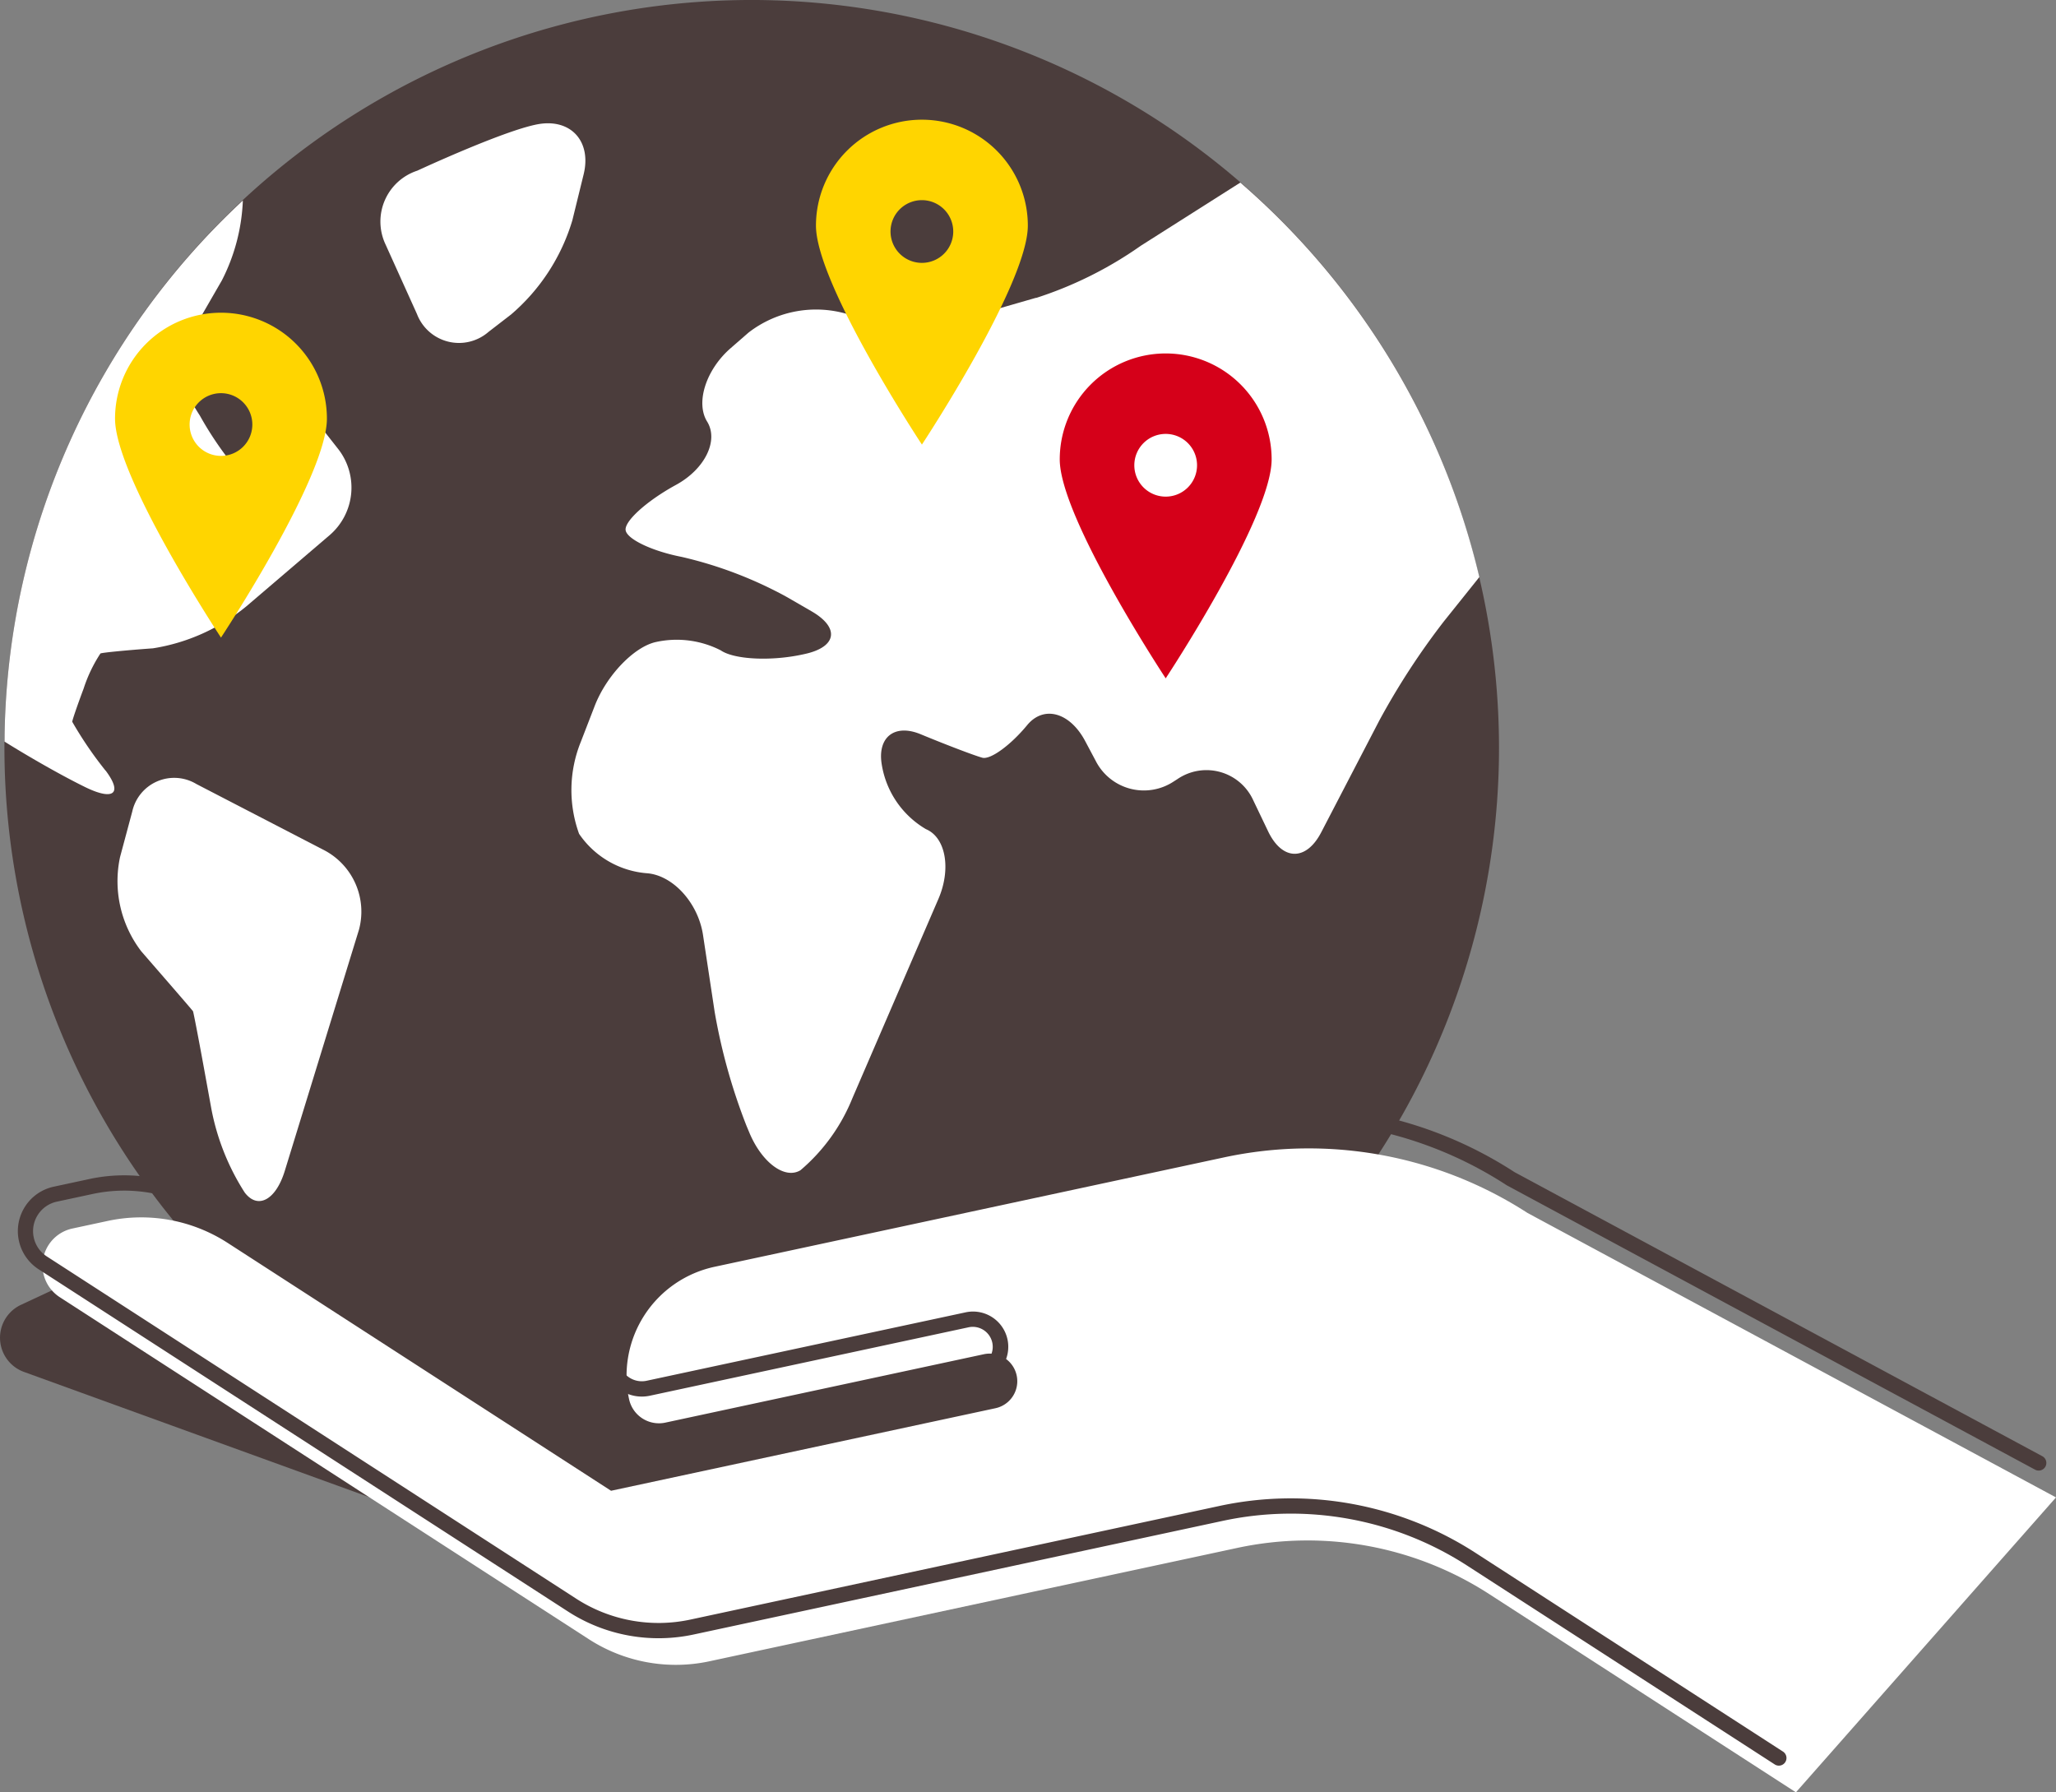
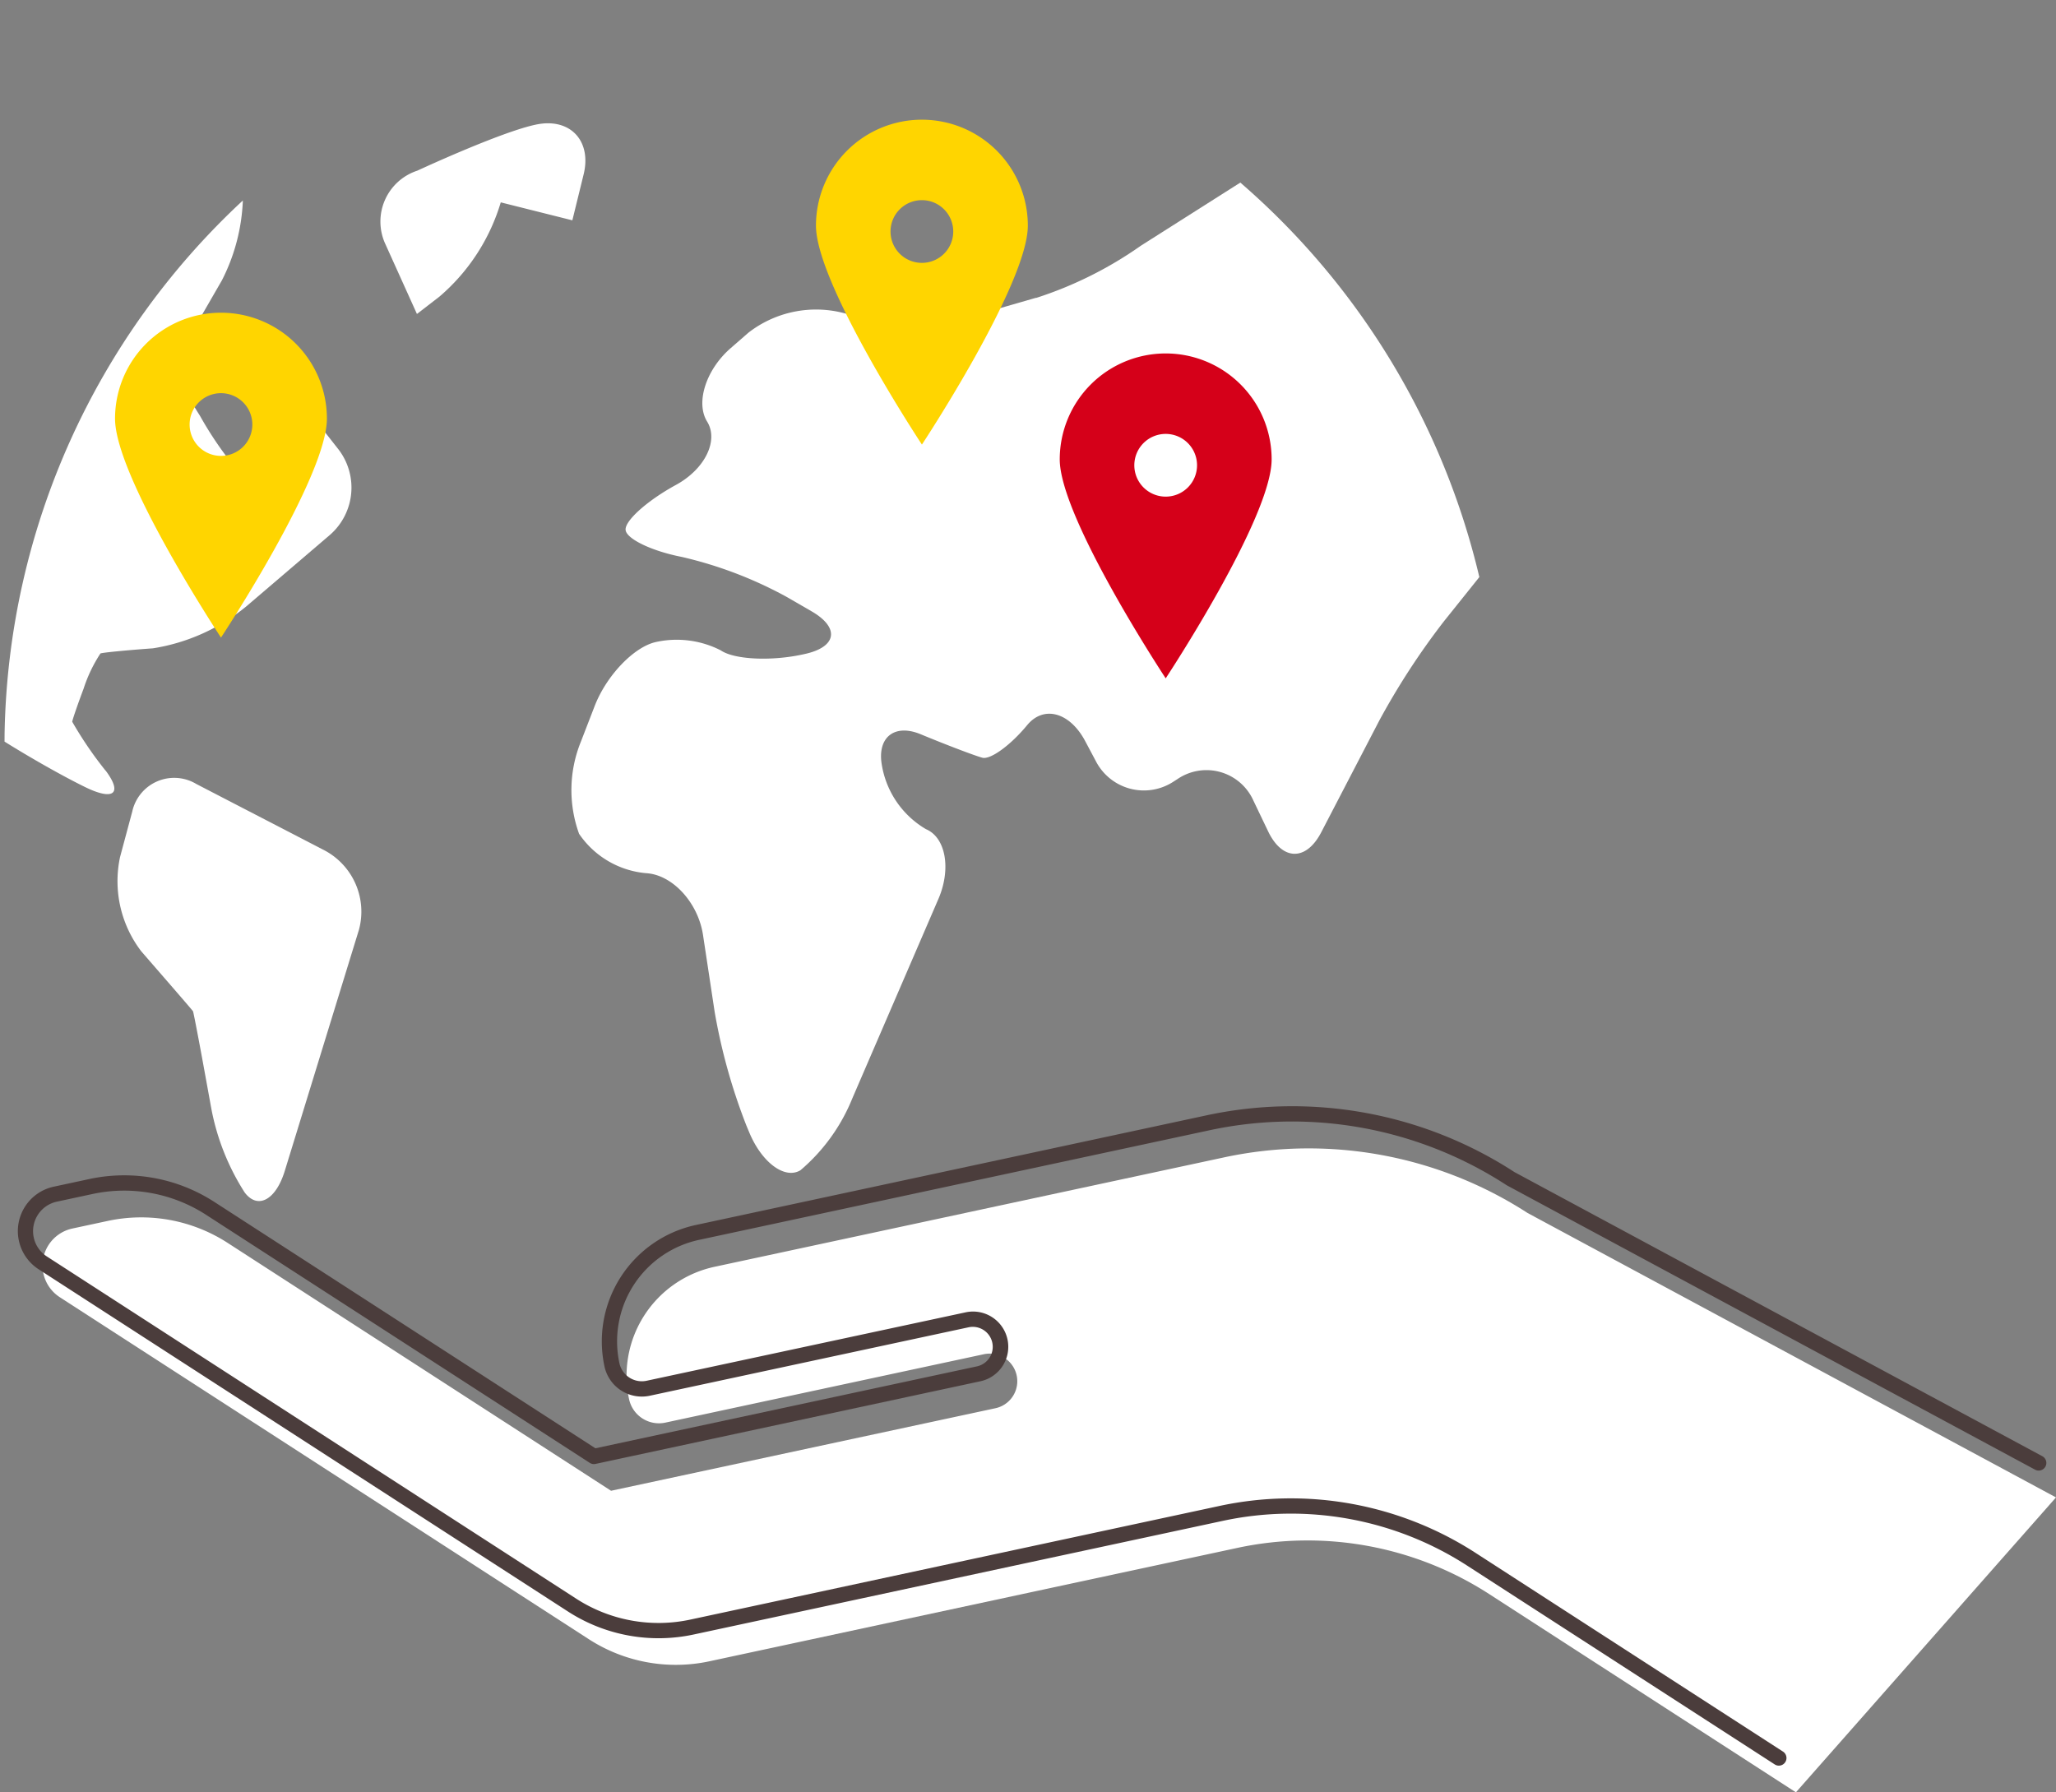
<svg xmlns="http://www.w3.org/2000/svg" width="119.979" height="104.59" viewBox="0 0 119.979 104.59">
  <rect x="0" y="0" width="119.979" height="104.59" fill="#808080" stroke="none" />
  <g id="Groupe_8808" transform="translate(-386.576 -1828.531)">
-     <path id="Tracé_3660" d="m3592.611 212.572 1.832-.857a8.934 8.934 0 0 1 6.831-.306l24.077 8.733 16.035-7.5 13.974 5.069-22.483 10.514a8.992 8.992 0 0 1-6.876.308l-33.215-12.048a2.121 2.121 0 0 1-.175-3.914" transform="translate(-3204.813 1692.105)" fill="#4B3D3C" />
-     <path id="Tracé_3661" d="M3636.572 43.835a43.609 43.609 0 1 0 42.6 44.6 43.658 43.658 0 0 0-42.6-44.6" transform="translate(-3205.131 1784.707)" fill="#4B3D3C" />
    <path id="Tracé_3662" d="m3693.32 74.439-4.309 1.242a12.293 12.293 0 0 1-6.59-.26h-.011a6.442 6.442 0 0 0-5.875 1.054l-1.033.9c-1.443 1.252-2.064 3.182-1.379 4.288s-.124 2.765-1.8 3.686l-.055.03c-1.674.921-2.979 2.1-2.9 2.624s1.553 1.224 3.278 1.559a23.885 23.885 0 0 1 6.142 2.346l1.43.827c1.654.956 1.481 2.077-.384 2.489l-.1.022c-1.866.413-4.034.308-4.817-.233a5.645 5.645 0 0 0-3.764-.489c-1.287.271-2.9 1.952-3.59 3.734l-.812 2.1a7.5 7.5 0 0 0-.1 5.361 5.284 5.284 0 0 0 3.934 2.3c1.53.1 3.016 1.723 3.3 3.613l.679 4.484a34.071 34.071 0 0 0 1.856 6.641l.165.394c.735 1.763 2.079 2.753 2.987 2.2a10.818 10.818 0 0 0 3.028-4.2l5.02-11.63c.757-1.754.43-3.588-.728-4.074a5.356 5.356 0 0 1-2.579-3.78c-.262-1.592.759-2.384 2.269-1.759s3.13 1.242 3.6 1.371 1.65-.727 2.617-1.9 2.491-.756 3.387.931l.618 1.162a3.153 3.153 0 0 0 4.552 1.191l.22-.141a3 3 0 0 1 4.424 1.256l.862 1.8c.826 1.723 2.222 1.746 3.1.05l3.386-6.517a42.718 42.718 0 0 1 3.774-5.794l2.065-2.579a43.706 43.706 0 0 0-13.948-23.021l-5.808 3.686a22.661 22.661 0 0 1-6.116 3.048" transform="translate(-3246.283 1771.469)" fill="#FFFFFF" />
    <path id="Tracé_3663" d="M3597.872 103.353a22.283 22.283 0 0 1-1.944-2.851c.013-.124.313-1 .666-1.938a8.474 8.474 0 0 1 .981-2.048c.133-.053 1.512-.187 3.065-.3a11.36 11.36 0 0 0 5.463-2.461l4.868-4.161a3.661 3.661 0 0 0 .493-4.988l-.707-.9c-1.181-1.5-2.74-1.8-3.465-.664a22.661 22.661 0 0 1-1.656 2.374h-.403a20.831 20.831 0 0 1-1.856-2.779 18.419 18.419 0 0 1-1.522-2.892c.032-.13.839-1.591 1.794-3.245l1.012-1.755a11.179 11.179 0 0 0 1.224-4.662 43.47 43.47 0 0 0-13.9 30.909c-.006.223-.006.446-.007.668 1.525.953 3.425 2.03 4.721 2.662 1.654.806 2.183.367 1.176-.974" transform="translate(-3205.137 1770.148)" fill="#FFFFFF" />
    <path id="Tracé_3664" d="M3611.36 146.057a2.507 2.507 0 0 0-3.74 1.607l-.713 2.658a6.733 6.733 0 0 0 1.24 5.5l.891 1.027c1.14 1.312 2.1 2.423 2.126 2.468s.32 1.564.628 3.255l.439 2.413a13.821 13.821 0 0 0 1.949 4.909c.764 1.008 1.817.443 2.339-1.255l4.333-14.087a4.05 4.05 0 0 0-1.955-4.591Z" transform="translate(-3213.326 1728.225)" fill="#FFFFFF" />
-     <path id="Tracé_3665" d="m3652.4 65.632.659-2.684c.455-1.856-.665-3.184-2.488-2.952s-7.22 2.739-7.22 2.739a3.126 3.126 0 0 0-1.852 4.306l1.832 4.056a2.625 2.625 0 0 0 4.179 1.044l1.313-1.013a11.6 11.6 0 0 0 3.578-5.5" transform="translate(-3232.424 1775.756)" fill="#FFFFFF" />
+     <path id="Tracé_3665" d="m3652.4 65.632.659-2.684c.455-1.856-.665-3.184-2.488-2.952s-7.22 2.739-7.22 2.739a3.126 3.126 0 0 0-1.852 4.306l1.832 4.056l1.313-1.013a11.6 11.6 0 0 0 3.578-5.5" transform="translate(-3232.424 1775.756)" fill="#FFFFFF" />
    <path id="Tracé_3666" d="m3712.215 210.078-30.84-16.6a23.52 23.52 0 0 0-17.707-3.243l-29.73 6.384a6.5 6.5 0 0 0-4.993 7.724 1.784 1.784 0 0 0 2.118 1.37l18.587-3.991a1.611 1.611 0 0 1 .677 3.151l-22.432 4.817-22.375-14.465a9.292 9.292 0 0 0-7-1.281l-2.058.442a2.206 2.206 0 0 0-.735 4.01l30.868 19.954a9.355 9.355 0 0 0 7.043 1.29l30.8-6.615a19.531 19.531 0 0 1 14.7 2.693l17.9 11.57Z" transform="translate(-3205.66 1705.836)" fill="#FFFFFF" />
    <path id="Tracé_3667" d="M3696.488 227.167a.445.445 0 0 1-.242-.071l-17.9-11.57a18.955 18.955 0 0 0-14.365-2.632l-30.8 6.615a9.741 9.741 0 0 1-7.379-1.352l-30.869-19.957a2.652 2.652 0 0 1 .883-4.819l2.058-.442a9.673 9.673 0 0 1 7.331 1.343l22.221 14.365 22.251-4.778a1.166 1.166 0 1 0-.489-2.28l-18.587 3.991a2.23 2.23 0 0 1-2.647-1.711 6.949 6.949 0 0 1 5.335-8.253l29.731-6.384a23.8 23.8 0 0 1 18.041 3.3l30.81 16.583a.446.446 0 0 1-.423.785l-30.84-16.6a22.954 22.954 0 0 0-17.4-3.2l-29.731 6.384a6.058 6.058 0 0 0-4.651 7.195 1.338 1.338 0 0 0 1.589 1.027L3649 200.72a2.057 2.057 0 1 1 .863 4.022l-22.431 4.817a.445.445 0 0 1-.336-.062l-22.375-14.465a8.8 8.8 0 0 0-6.661-1.22l-2.059.442a1.76 1.76 0 0 0-.585 3.2l30.867 19.955a8.85 8.85 0 0 0 6.708 1.229l30.8-6.615a19.845 19.845 0 0 1 15.037 2.754l17.9 11.57a.446.446 0 0 1-.242.82" transform="translate(-3206.104 1704.4)" fill="#4B3D3C" />
    <path id="Tracé_3668" d="M3704.412 59.5a6.181 6.181 0 0 0-6.183 6.181c0 3.416 6.183 12.778 6.183 12.778s6.181-9.362 6.181-12.778a6.181 6.181 0 0 0-6.181-6.181m0 8.355a1.83 1.83 0 1 1 1.828-1.83 1.828 1.828 0 0 1-1.828 1.83" transform="translate(-3264.037 1776.016)" fill="#FFD500" />
    <path id="Tracé_3669" d="M3612.63 84.774a6.181 6.181 0 0 0-6.183 6.181c0 3.416 6.183 12.778 6.183 12.778s6.181-9.362 6.181-12.778a6.18 6.18 0 0 0-6.181-6.181m0 8.355a1.83 1.83 0 1 1 1.829-1.83 1.829 1.829 0 0 1-1.829 1.83" transform="translate(-3213.158 1762.006)" fill="#FFD500" />
    <path id="Tracé_3670" d="M3736.335 90.1a6.182 6.182 0 0 0-6.183 6.181c0 3.416 6.183 12.778 6.183 12.778s6.182-9.362 6.182-12.778a6.181 6.181 0 0 0-6.182-6.181m0 8.355a1.83 1.83 0 1 1 1.829-1.83 1.829 1.829 0 0 1-1.829 1.83" transform="translate(-3281.734 1759.057)" fill="#D50019" />
  </g>
</svg>